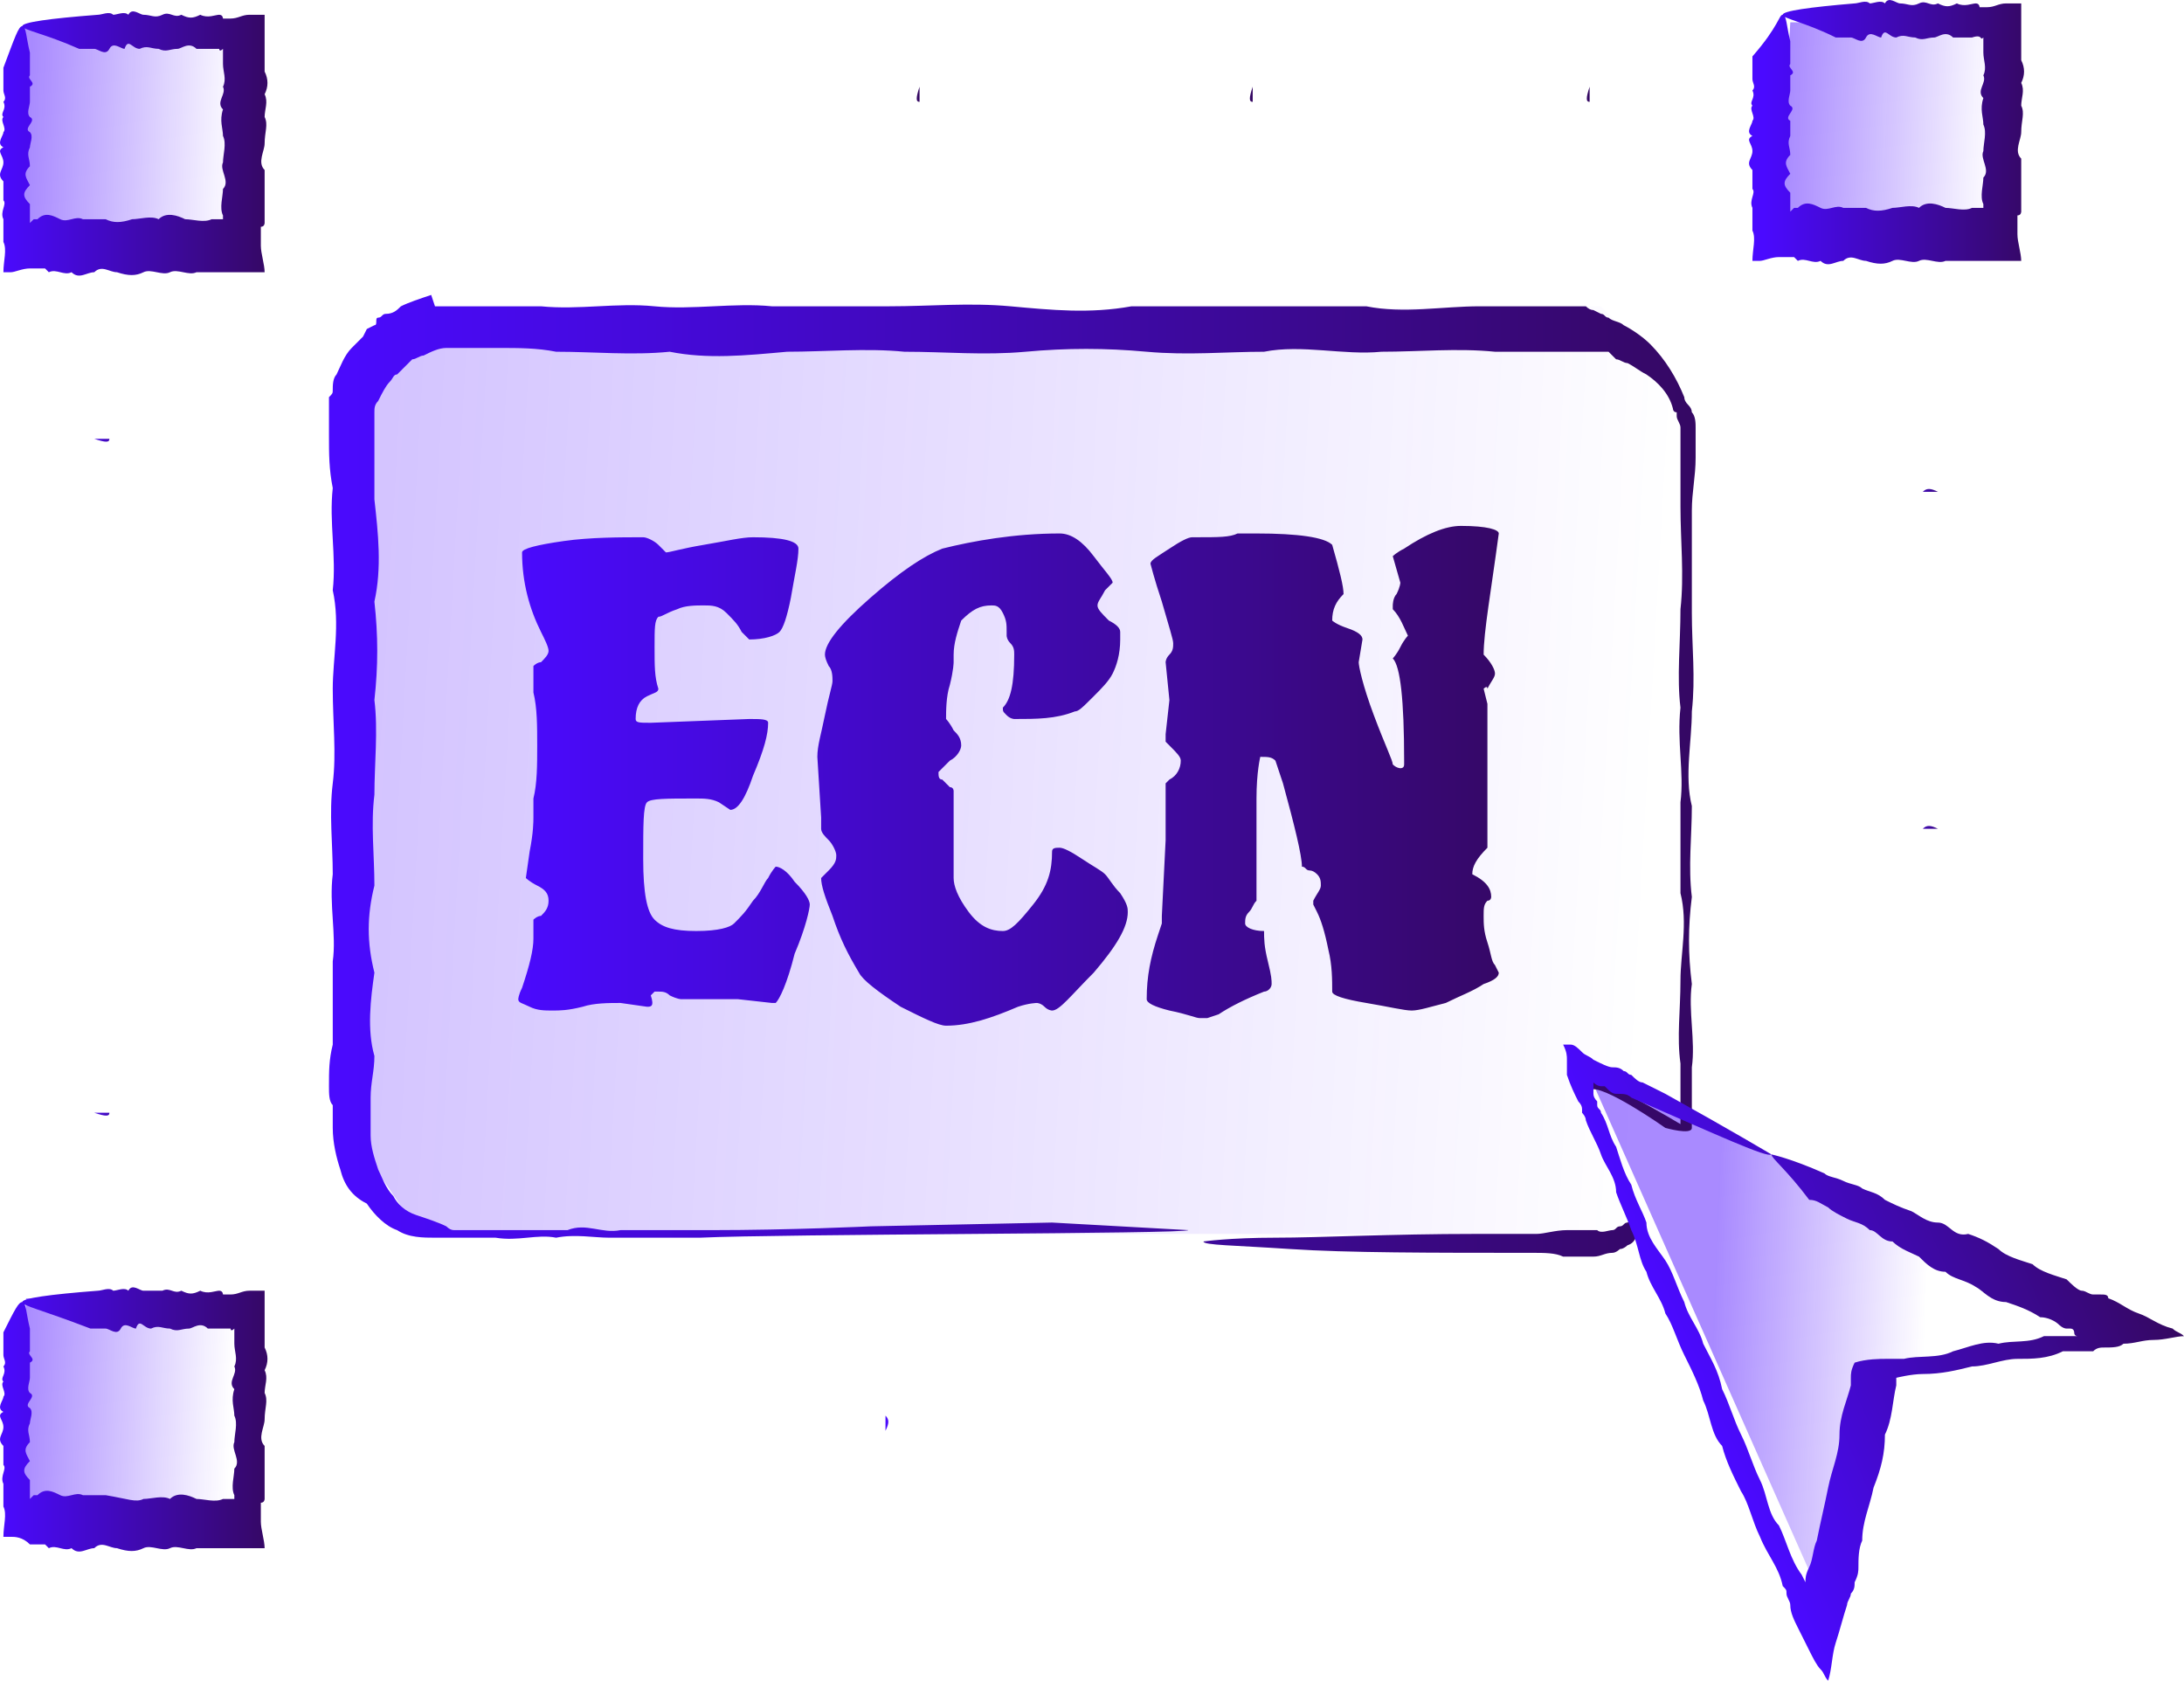
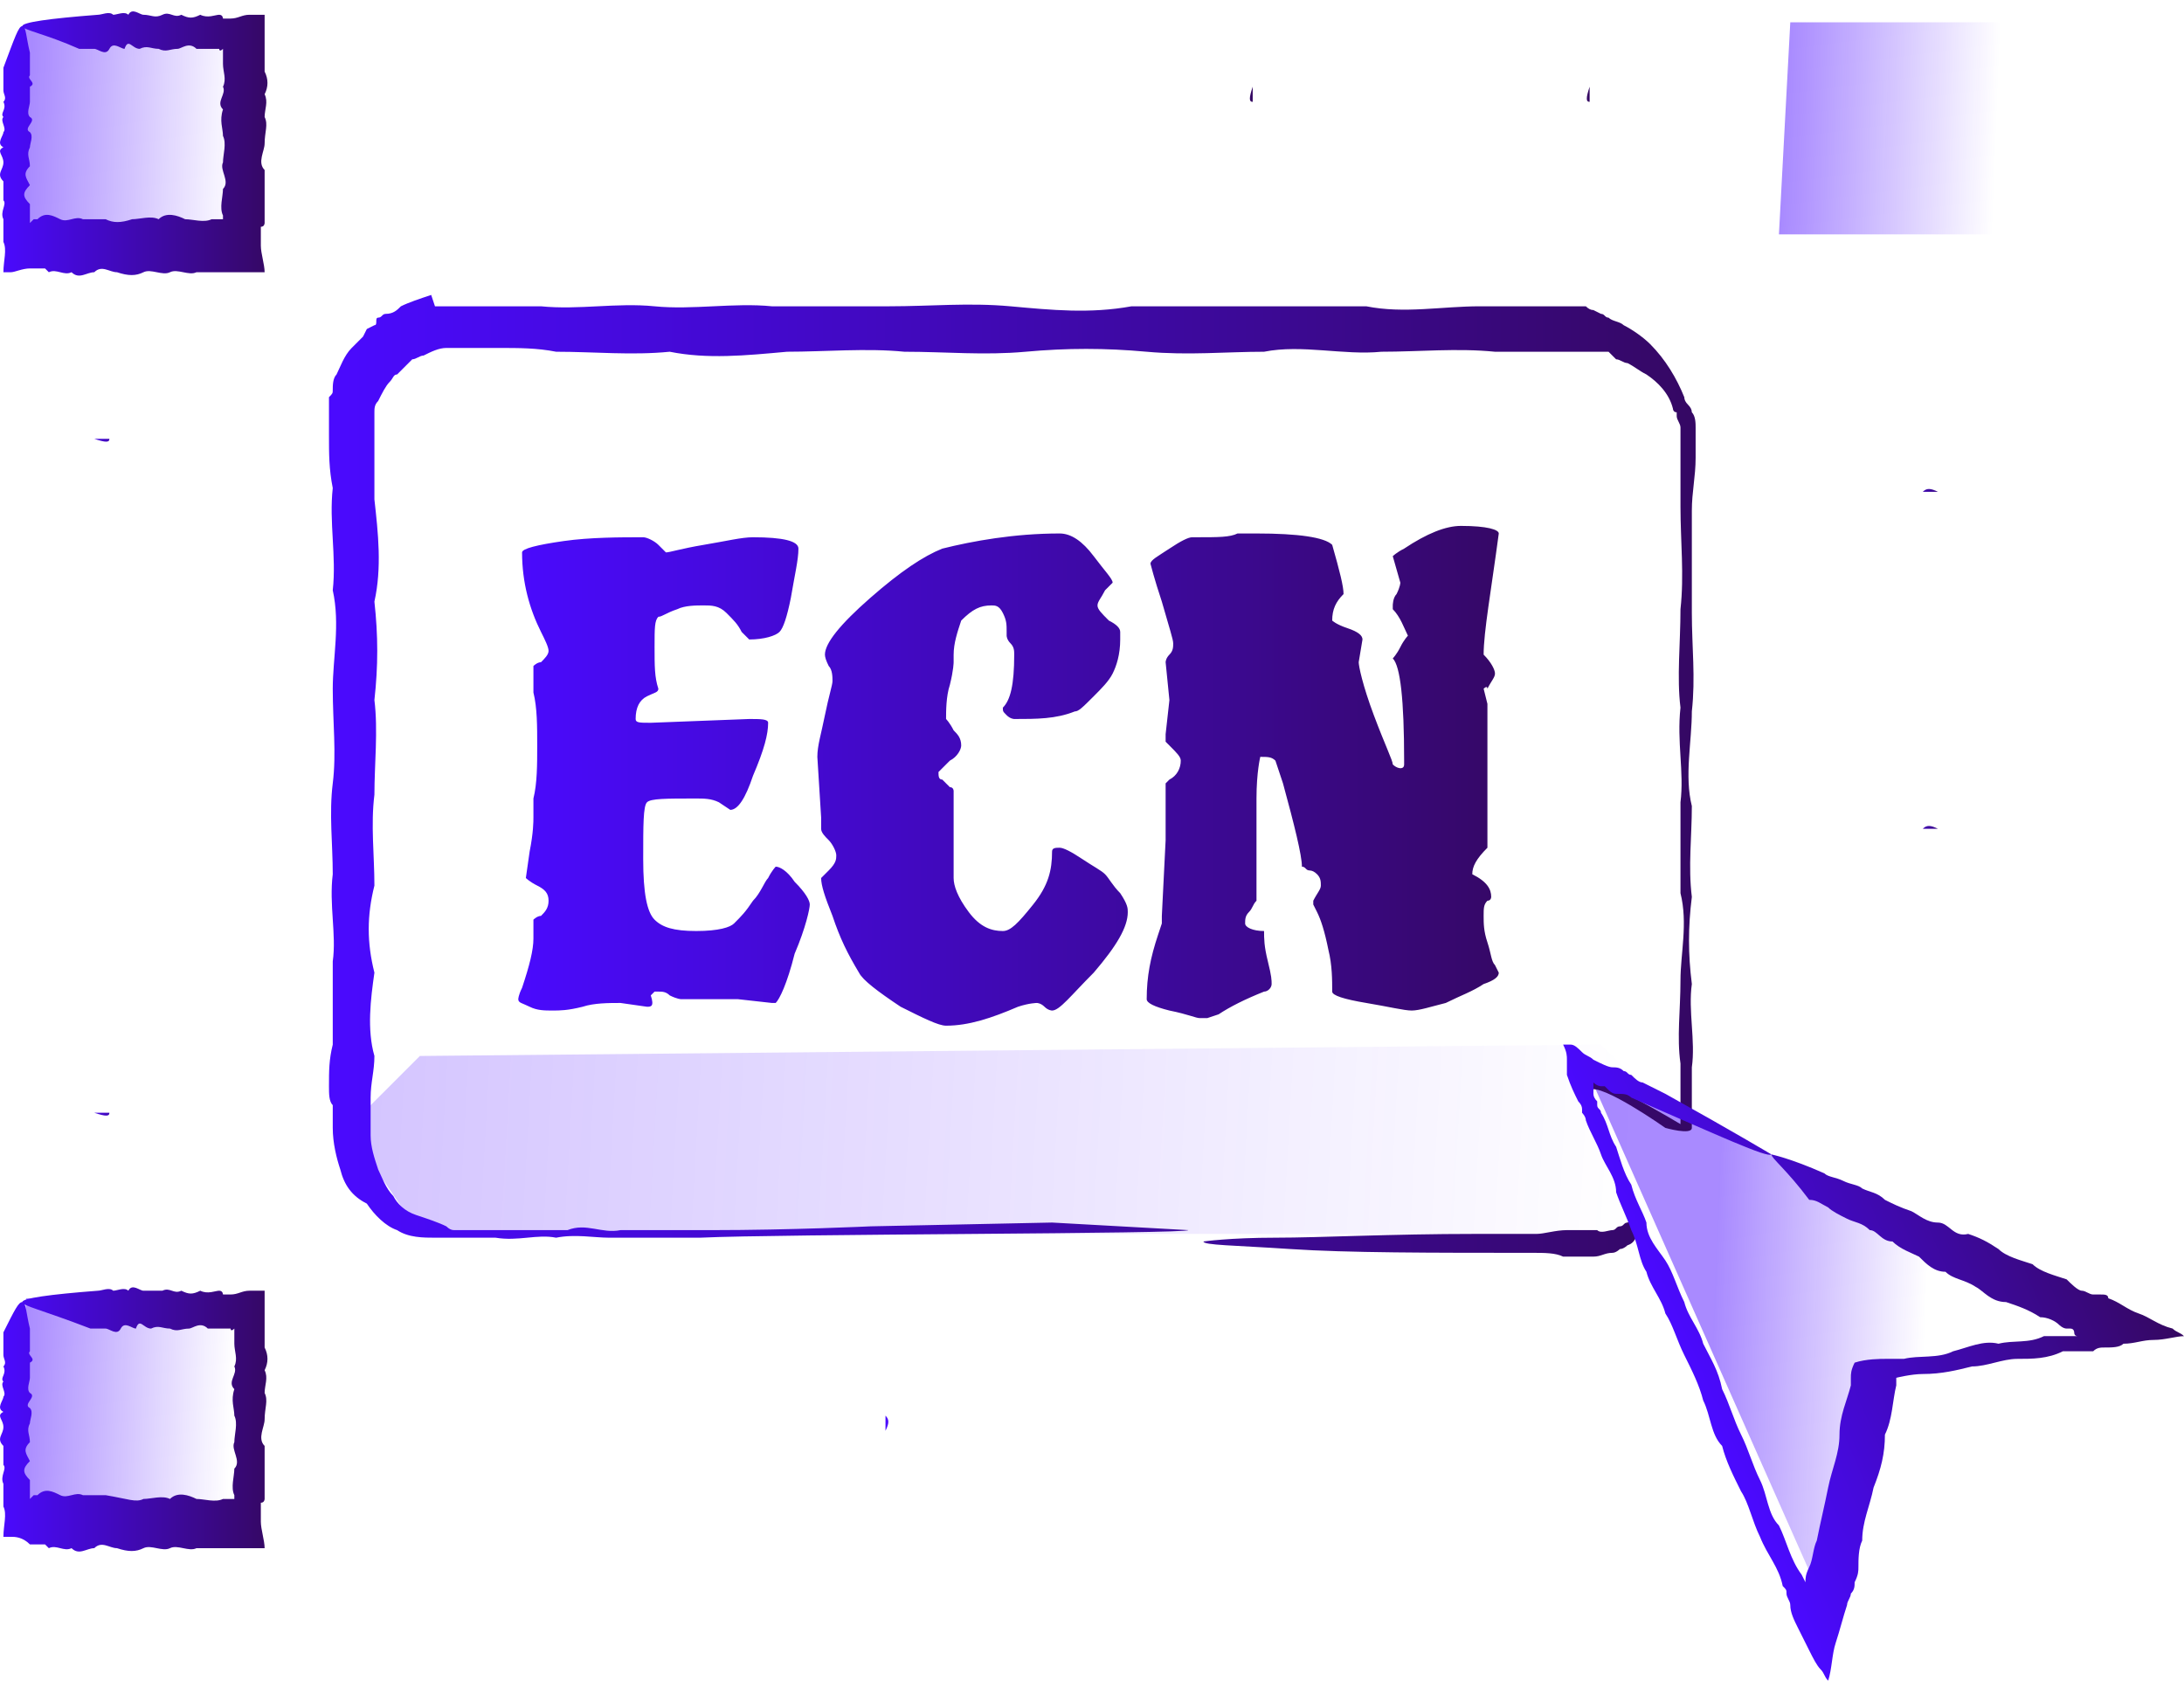
<svg xmlns="http://www.w3.org/2000/svg" id="_Слой_1" data-name="Слой 1" viewBox="0 0 57.69 44.39">
  <defs>
    <style>
      .cls-1 {
        fill: url(#_Безымянный_градиент);
      }

      .cls-2 {
        fill: url(#_Безымянный_градиент_44);
      }

      .cls-3 {
        fill: url(#_Безымянный_градиент_57);
      }

      .cls-4 {
        fill: url(#_Безымянный_градиент_25);
      }

      .cls-5 {
        fill: url(#_Безымянный_градиент_64);
      }

      .cls-6 {
        fill: url(#_Безымянный_градиент_72);
      }

      .cls-7 {
        fill: url(#_Безымянный_градиент_11);
      }

      .cls-8 {
        fill: url(#_Безымянный_градиент_99);
      }

      .cls-9 {
        fill: url(#_Безымянный_градиент_79);
      }

      .cls-10 {
        fill: url(#_Безымянный_градиент_113);
      }

      .cls-11 {
        fill: url(#_Безымянный_градиент_112);
      }

      .cls-12 {
        fill: url(#_Безымянный_градиент_2);
      }

      .cls-13 {
        fill: url(#_Безымянный_градиент_6);
      }

      .cls-14 {
        fill: url(#_Безымянный_градиент_7);
      }

      .cls-15 {
        fill: url(#_Безымянный_градиент_9);
      }

      .cls-16 {
        fill: url(#_Безымянный_градиент_8);
      }

      .cls-17 {
        fill: url(#_Безымянный_градиент_3);
      }

      .cls-18 {
        fill: url(#_Безымянный_градиент_5);
      }

      .cls-19 {
        fill: url(#_Безымянный_градиент_4);
      }
    </style>
    <linearGradient id="_Безымянный_градиент" data-name="Безымянный градиент" x1="8.26" y1="981.3" x2="43.74" y2="983.3" gradientTransform="translate(0 -962)" gradientUnits="userSpaceOnUse">
      <stop offset="0" stop-color="#4a0aff" stop-opacity=".25" />
      <stop offset="1" stop-color="#4a0aff" stop-opacity="0" />
    </linearGradient>
    <linearGradient id="_Безымянный_градиент_2" data-name="Безымянный градиент 2" x1=".74" y1="965.53" x2="6.34" y2="965.75" gradientTransform="translate(0 -962)" gradientUnits="userSpaceOnUse">
      <stop offset="0" stop-color="#4a0aff" stop-opacity=".48" />
      <stop offset="1" stop-color="#4a0aff" stop-opacity="0" />
    </linearGradient>
    <linearGradient id="_Безымянный_градиент_3" data-name="Безымянный градиент 3" x1=".51" y1="999.24" x2="6.11" y2="999.47" gradientTransform="translate(0 -962)" gradientUnits="userSpaceOnUse">
      <stop offset="0" stop-color="#4a0aff" stop-opacity=".48" />
      <stop offset="1" stop-color="#4a0aff" stop-opacity="0" />
    </linearGradient>
    <linearGradient id="_Безымянный_градиент_4" data-name="Безымянный градиент 4" x1="45.24" y1="997.3" x2="50.84" y2="997.52" gradientTransform="translate(0 -962)" gradientUnits="userSpaceOnUse">
      <stop offset="0" stop-color="#4a0aff" stop-opacity=".48" />
      <stop offset="1" stop-color="#4a0aff" stop-opacity="0" />
    </linearGradient>
    <linearGradient id="_Безымянный_градиент_5" data-name="Безымянный градиент 5" x1="47.13" y1="965.27" x2="52.74" y2="965.49" gradientTransform="translate(0 -962)" gradientUnits="userSpaceOnUse">
      <stop offset="0" stop-color="#4a0aff" stop-opacity=".48" />
      <stop offset="1" stop-color="#4a0aff" stop-opacity="0" />
    </linearGradient>
    <linearGradient id="_Безымянный_градиент_6" data-name="Безымянный градиент 6" x1="8.62" y1="982.49" x2="45.09" y2="982.49" gradientTransform="translate(0 -962)" gradientUnits="userSpaceOnUse">
      <stop offset="0" stop-color="#4a0aff" />
      <stop offset="1" stop-color="#350862" />
    </linearGradient>
    <linearGradient id="_Безымянный_градиент_7" data-name="Безымянный градиент 7" x1=".03" y1="965.79" x2="7.18" y2="965.79" gradientTransform="translate(0 -962)" gradientUnits="userSpaceOnUse">
      <stop offset="0" stop-color="#4a0aff" />
      <stop offset="1" stop-color="#350862" />
    </linearGradient>
    <linearGradient id="_Безымянный_градиент_8" data-name="Безымянный градиент 8" x1="46.59" y1="965.49" x2="53.74" y2="965.49" gradientTransform="translate(0 -962)" gradientUnits="userSpaceOnUse">
      <stop offset="0" stop-color="#4a0aff" />
      <stop offset="1" stop-color="#350862" />
    </linearGradient>
    <linearGradient id="_Безымянный_градиент_9" data-name="Безымянный градиент 9" x1=".03" y1="999.49" x2="7.18" y2="999.49" gradientTransform="translate(0 -962)" gradientUnits="userSpaceOnUse">
      <stop offset="0" stop-color="#4a0aff" />
      <stop offset="1" stop-color="#350862" />
    </linearGradient>
    <linearGradient id="_Безымянный_градиент_11" data-name="Безымянный градиент 11" x1="2.3" y1="991.43" x2="3.56" y2="991.43" gradientTransform="translate(0 -962)" gradientUnits="userSpaceOnUse">
      <stop offset="0" stop-color="#4a0aff" />
      <stop offset="1" stop-color="#350862" />
    </linearGradient>
    <linearGradient id="_Безымянный_градиент_25" data-name="Безымянный градиент 25" x1="2.3" y1="973.63" x2="3.56" y2="973.63" gradientTransform="translate(0 -962)" gradientUnits="userSpaceOnUse">
      <stop offset="0" stop-color="#4a0aff" />
      <stop offset="1" stop-color="#350862" />
    </linearGradient>
    <linearGradient id="_Безымянный_градиент_44" data-name="Безымянный градиент 44" x1="23.43" y1="999.48" x2="23.68" y2="999.48" gradientTransform="translate(0 -962)" gradientUnits="userSpaceOnUse">
      <stop offset="0" stop-color="#4a0aff" />
      <stop offset="1" stop-color="#350862" />
    </linearGradient>
    <linearGradient id="_Безымянный_градиент_57" data-name="Безымянный градиент 57" x1="50.2" y1="974.95" x2="51.46" y2="974.95" gradientTransform="translate(0 -962)" gradientUnits="userSpaceOnUse">
      <stop offset="0" stop-color="#4a0aff" />
      <stop offset="1" stop-color="#350862" />
    </linearGradient>
    <linearGradient id="_Безымянный_градиент_64" data-name="Безымянный градиент 64" x1="50.2" y1="983.85" x2="51.46" y2="983.85" gradientTransform="translate(0 -962)" gradientUnits="userSpaceOnUse">
      <stop offset="0" stop-color="#4a0aff" />
      <stop offset="1" stop-color="#350862" />
    </linearGradient>
    <linearGradient id="_Безымянный_градиент_72" data-name="Безымянный градиент 72" x1="32.8" y1="964.6" x2="33.04" y2="964.6" gradientTransform="translate(0 -962)" gradientUnits="userSpaceOnUse">
      <stop offset="0" stop-color="#4a0aff" />
      <stop offset="1" stop-color="#350862" />
    </linearGradient>
    <linearGradient id="_Безымянный_градиент_79" data-name="Безымянный градиент 79" x1="41.72" y1="964.6" x2="41.94" y2="964.6" gradientTransform="translate(0 -962)" gradientUnits="userSpaceOnUse">
      <stop offset="0" stop-color="#4a0aff" />
      <stop offset="1" stop-color="#350862" />
    </linearGradient>
    <linearGradient id="_Безымянный_градиент_99" data-name="Безымянный градиент 99" x1="24.01" y1="964.6" x2="24.24" y2="964.6" gradientTransform="translate(0 -962)" gradientUnits="userSpaceOnUse">
      <stop offset="0" stop-color="#4a0aff" />
      <stop offset="1" stop-color="#350862" />
    </linearGradient>
    <linearGradient id="_Безымянный_градиент_112" data-name="Безымянный градиент 112" x1="44.59" y1="998.08" x2="55.82" y2="993.22" gradientTransform="translate(0 -962)" gradientUnits="userSpaceOnUse">
      <stop offset="0" stop-color="#4a0aff" />
      <stop offset="1" stop-color="#350862" />
    </linearGradient>
    <linearGradient id="_Безымянный_градиент_113" data-name="Безымянный градиент 113" x1="13.39" y1="982.49" x2="40.39" y2="982.49" gradientTransform="translate(0 -962)" gradientUnits="userSpaceOnUse">
      <stop offset="0" stop-color="#4a0aff" />
      <stop offset="1" stop-color="#350862" />
    </linearGradient>
  </defs>
-   <path class="cls-1" d="M9.19,29.79V10.29l1.9-1.9,31.2-.3,2.2,2.2V31.69l-2.2,.9H11.09l-1.9-2.8Z" />
+   <path class="cls-1" d="M9.19,29.79l1.9-1.9,31.2-.3,2.2,2.2V31.69l-2.2,.9H11.09l-1.9-2.8Z" />
  <path class="cls-12" d="M.59,6.39V.69l5.8,.2V6.39H.59Z" />
  <path class="cls-17" d="M.39,40.19l.3-5.9,6,.3-.6,5.6s-5.7,0-5.7,0Z" />
  <path class="cls-19" d="M48.19,42.39l-6.3-14.2,4.7,2.2,4.7,2.5,4.4,2.2-6,.9-1.5,6.4Z" />
  <path class="cls-18" d="M46.99,6.19l.3-5.6h6l-.6,5.6h-5.7Z" />
  <path class="cls-13" d="M22.99,32.39s-2.1,.1-4.2,.1h-2.4c-.5,.1-.9-.2-1.4,0h-3q-.1,0-.2-.1c-.2-.1-.5-.2-.8-.3s-.5-.3-.6-.5c-.2-.2-.3-.5-.4-.7-.1-.3-.2-.6-.2-.9v-1c0-.4,.1-.7,.1-1.1-.2-.7-.1-1.5,0-2.2-.2-.8-.2-1.5,0-2.3,0-.8-.1-1.6,0-2.4,0-.8,.1-1.7,0-2.5,.1-.9,.1-1.7,0-2.6,.2-.9,.1-1.8,0-2.7v-2.3c0-.1,0-.2,.1-.3,.1-.2,.2-.4,.3-.5s.1-.2,.2-.2l.1-.1,.1-.1,.1-.1,.1-.1c.1,0,.2-.1,.3-.1,.2-.1,.4-.2,.6-.2h1.4c.5,0,1,0,1.5,.1,1,0,2,.1,3,0,1,.2,2,.1,3.1,0,1,0,2.1-.1,3.1,0,1.1,0,2.1,.1,3.2,0s2.1-.1,3.2,0c1.1,.1,2.1,0,3.1,0,1-.2,2.1,.1,3.1,0,1,0,2-.1,3,0h3l.1,.1,.1,.1c.1,0,.2,.1,.3,.1,.2,.1,.3,.2,.5,.3,.3,.2,.6,.5,.7,.9,0,0,0,.1,.1,.1v.1c0,.1,.1,.2,.1,.3v2.1c0,.9,.1,1.8,0,2.7,0,.9-.1,1.8,0,2.6-.1,.9,.1,1.7,0,2.5v2.4c.2,.8,0,1.6,0,2.3,0,.8-.1,1.5,0,2.2v1.6s-2.5-1.5-2.6-1.2c.3-.1-.1,.3,0,0-.2,.2,1.5,3.7,1.2,3.8-.1,0-.1,.1-.2,.1s-.1,.1-.2,.1-.3,.1-.4,0h-.8c-.3,0-.6,.1-.8,.1h-1.6c-2.3,0-4.1,.1-5.3,.1s-1.9,.1-1.9,.1c0,.1,.8,.1,2.3,.2,1.5,.1,3.7,.1,6.4,.1,.3,0,.6,0,.8,.1h.8c.2,0,.3-.1,.5-.1,.1,0,.2-.1,.2-.1,.1,0,.2-.1,.2-.1,1-.3-1.2-3.8-1-4.1,.3-.2,2,1,2,1,0,0,.7,.2,.7,0v-1.6c.1-.7-.1-1.5,0-2.2-.1-.8-.1-1.5,0-2.3-.1-.8,0-1.6,0-2.4-.2-.8,0-1.7,0-2.5,.1-.9,0-1.7,0-2.6v-2.7c0-.5,.1-.9,.1-1.4v-.8c0-.1,0-.3-.1-.4q0-.1-.1-.2t-.1-.2c-.2-.5-.5-1-.9-1.4-.2-.2-.5-.4-.7-.5-.1-.1-.3-.1-.4-.2-.1,0-.1-.1-.2-.1l-.2-.1q-.1,0-.2-.1h-2.8c-1,0-2,.2-3,0h-6.2c-1.1,.2-2.1,.1-3.2,0s-2.1,0-3.2,0h-3.1c-1-.1-2.1,.1-3.1,0s-2,.1-3,0h-2.8l-.1-.3c-.3,.1-.6,.2-.8,.3-.1,.1-.2,.2-.4,.2-.1,0-.1,.1-.2,.1s0,.2-.1,.2l-.2,.1-.1,.2c-.1,.1-.2,.2-.3,.3-.2,.2-.3,.5-.4,.7-.1,.1-.1,.3-.1,.4s0,.1-.1,.2v1c0,.5,0,.9,.1,1.4-.1,.9,.1,1.8,0,2.7,.2,.9,0,1.8,0,2.6,0,.9,.1,1.7,0,2.5s0,1.6,0,2.4c-.1,.8,.1,1.6,0,2.3v2.2c-.1,.4-.1,.7-.1,1.1,0,.2,0,.4,.1,.5v.6c0,.4,.1,.8,.2,1.1,.1,.4,.3,.7,.7,.9,.2,.3,.5,.6,.8,.7,.3,.2,.7,.2,1,.2h1.6c.6,.1,1.1-.1,1.6,0,.5-.1,1,0,1.4,0h2.4c2.1-.1,12.9-.1,12.9-.2l-3.6-.2-4.8,.1Z" />
  <path class="cls-14" d="M.59,.69c.1,0,.1,.3,.2,.7v.6c-.1,.1,.2,.2,0,.3v.4c0,.1-.1,.3,0,.4,.2,.1-.2,.3,0,.4,.1,.1,0,.3,0,.4-.1,.2,0,.3,0,.5-.2,.2-.1,.3,0,.5-.2,.2-.2,.3,0,.5v.4H.79v.1H.79l.1-.1h.1c.2-.2,.4-.1,.6,0,.2,.1,.4-.1,.6,0h.6c.2,.1,.4,.1,.7,0,.2,0,.5-.1,.7,0,.2-.2,.5-.1,.7,0,.2,0,.5,.1,.7,0h.3v-.1c-.1-.2,0-.5,0-.7,.2-.2-.1-.5,0-.7,0-.2,.1-.5,0-.7,0-.2-.1-.4,0-.7-.2-.2,.1-.4,0-.6,.1-.2,0-.4,0-.6v-.3h0v-.1h0c-.1,.1-.1,0-.1,0h-.6c-.2-.2-.4,0-.5,0-.2,0-.3,.1-.5,0-.2,0-.3-.1-.5,0-.2,0-.3-.3-.4,0-.1,0-.3-.2-.4,0s-.3,0-.4,0h-.4c-.9-.4-1.5-.5-1.5-.6s.7-.2,2-.3c.1,0,.3-.1,.4,0,.1,0,.3-.1,.4,0,.1-.2,.3,0,.4,0,.2,0,.3,.1,.5,0s.3,.1,.5,0c.2,.1,.3,.1,.5,0,.2,.1,.4,0,.5,0s.1,.1,.1,.1h.2c.2,0,.3-.1,.5-.1h.4V1.59h0v.3c.1,.2,.1,.4,0,.6,.1,.2,0,.4,0,.6,.1,.2,0,.4,0,.7,0,.2-.2,.5,0,.7v1.4s0,.1-.1,.1v.5c0,.2,.1,.5,.1,.7h-1.8c-.2,.1-.5-.1-.7,0s-.5-.1-.7,0-.4,.1-.7,0c-.2,0-.4-.2-.6,0-.2,0-.4,.2-.6,0-.2,.1-.4-.1-.6,0l-.1-.1h-.4c-.2,0-.4,.1-.5,.1H.09c0-.3,.1-.6,0-.8v-.2H.09v-.4c-.1-.2,.1-.4,0-.5v-.5c-.2-.2,0-.3,0-.5s-.2-.3,0-.4c-.2-.1,0-.3,0-.4,.1-.1-.1-.3,0-.4-.1-.1,.1-.2,0-.4,.1-.1,0-.2,0-.3v-.6C.39,.99,.49,.69,.59,.69H.59Z" />
-   <path class="cls-16" d="M47.09,.39c.1,0,.1,.3,.2,.7v.6c-.1,.1,.2,.2,0,.3v.4c0,.1-.1,.3,0,.4,.2,.1-.2,.3,0,.4v.4c-.1,.2,0,.3,0,.5-.2,.2-.1,.3,0,.5-.2,.2-.2,.3,0,.5v.4h0v.1h0l.1-.1h.1c.2-.2,.4-.1,.6,0,.2,.1,.4-.1,.6,0h.6c.2,.1,.4,.1,.7,0,.2,0,.5-.1,.7,0,.2-.2,.5-.1,.7,0,.2,0,.5,.1,.7,0h.3v-.1c-.1-.2,0-.5,0-.7,.2-.2-.1-.5,0-.7,0-.2,.1-.5,0-.7,0-.2-.1-.4,0-.7-.2-.2,.1-.4,0-.6,.1-.2,0-.4,0-.6v-.3h0v-.1h0c-.1,.1,0-.1-.3,0h-.5c-.2-.2-.4,0-.5,0-.2,0-.3,.1-.5,0-.2,0-.3-.1-.5,0-.2,0-.3-.3-.4,0-.1,0-.3-.2-.4,0-.1,.2-.3,0-.4,0h-.4c-.8-.4-1.4-.5-1.4-.6s.7-.2,1.9-.3c.1,0,.3-.1,.4,0,.1,0,.3-.1,.4,0,.1-.2,.3,0,.4,0,.2,0,.3,.1,.5,0s.3,.1,.5,0c.2,.1,.3,.1,.5,0,.2,.1,.4,0,.5,0s.1,.1,.1,.1h.2c.2,0,.3-.1,.5-.1h.4V1.29h0v.3c.1,.2,.1,.4,0,.6,.1,.2,0,.4,0,.6,.1,.2,0,.4,0,.7,0,.2-.2,.5,0,.7v1.4s0,.1-.1,.1v.5c0,.2,.1,.5,.1,.7h-2c-.2,.1-.5-.1-.7,0s-.5-.1-.7,0-.4,.1-.7,0c-.2,0-.4-.2-.6,0-.2,0-.4,.2-.6,0-.2,.1-.4-.1-.6,0l-.1-.1h-.4c-.2,0-.4,.1-.5,.1h-.2c0-.3,.1-.6,0-.8v-.2h0v-.4c-.1-.2,.1-.4,0-.5v-.5c-.2-.2,0-.3,0-.5s-.2-.3,0-.4c-.2-.1,0-.3,0-.4,.1-.1-.1-.3,0-.4-.1-.1,.1-.2,0-.4,.1-.1,0-.2,0-.3v-.6c.7-.8,.7-1.1,.8-1.1h0Z" />
  <path class="cls-15" d="M.59,34.39c.1,0,.1,.3,.2,.7v.6c-.1,.1,.2,.2,0,.3v.4c0,.1-.1,.3,0,.4,.2,.1-.2,.3,0,.4,.1,.1,0,.3,0,.4-.1,.2,0,.3,0,.5-.2,.2-.1,.3,0,.5-.2,.2-.2,.3,0,.5v.4H.79v.1H.79l.1-.1h.1c.2-.2,.4-.1,.6,0,.2,.1,.4-.1,.6,0h.6c.6,.1,.8,.2,1,.1,.2,0,.5-.1,.7,0,.2-.2,.5-.1,.7,0,.2,0,.5,.1,.7,0h.3v-.1c-.1-.2,0-.5,0-.7,.2-.2-.1-.5,0-.7,0-.2,.1-.5,0-.7,0-.2-.1-.4,0-.7-.2-.2,.1-.4,0-.6,.1-.2,0-.4,0-.6v-.3h0v-.1h0c-.1,.1-.1,0-.1,0h-.6c-.2-.2-.4,0-.5,0-.2,0-.3,.1-.5,0-.2,0-.3-.1-.5,0-.2,0-.3-.3-.4,0-.1,0-.3-.2-.4,0s-.3,0-.4,0h-.4c-1.3-.5-1.8-.6-1.8-.7s.7-.2,2-.3c.1,0,.3-.1,.4,0,.1,0,.3-.1,.4,0,.1-.2,.3,0,.4,0h.5c.2-.1,.3,.1,.5,0,.2,.1,.3,.1,.5,0,.2,.1,.4,0,.5,0s.1,.1,.1,.1h.2c.2,0,.3-.1,.5-.1h.4v1.2h0v.3c.1,.2,.1,.4,0,.6,.1,.2,0,.4,0,.6,.1,.2,0,.4,0,.7,0,.2-.2,.5,0,.7v1.4s0,.1-.1,.1v.5c0,.2,.1,.5,.1,.7h-1.8c-.2,.1-.5-.1-.7,0s-.5-.1-.7,0-.4,.1-.7,0c-.2,0-.4-.2-.6,0-.2,0-.4,.2-.6,0-.2,.1-.4-.1-.6,0l-.1-.1h-.4c-.2-.2-.4-.2-.5-.2H.09c0-.3,.1-.6,0-.8v-.2H.09v-.4c-.1-.2,.1-.4,0-.5v-.5c-.2-.2,0-.3,0-.5s-.2-.3,0-.4c-.2-.1,0-.3,0-.4,.1-.1-.1-.3,0-.4-.1-.1,.1-.2,0-.4,.1-.1,0-.2,0-.3v-.6c.3-.6,.4-.8,.5-.8H.59Z" />
  <path class="cls-7" d="M2.89,29.39h.2c-.1,0,.2,0,0,0h0s-.1,0,0,0c.2,0-.2,0,0,0,.1,0,0,0,0,0-.1,0,0,0,0,0-.2,0-.1,0,0,0q-.2,0,0,0s-.1,0,0,0c0,0,.1,0,0,0q.1,0,0,0c.2,0,.1,0,0,0s.1,0,0,0h0q-.1,0,0,0s.1,0,0,0c.2,0,.1,0,0,0,0,0-.1,0,0,0,0,0,.1,0,0,0s-.1,0,0,0,0,0,0,0c-.2,0,.1,0,0,0,0,0-.1,0,0,0,0,0,.1,0,0,0,.2,0-.1,0,0,0-.1,0,0,0,0,0,0,0-.1,0,0,0,0,0,.1,0,0,0,.1,0-.1,0,0,0h0c-.2,0,0,0,0,0,0,0,.1,0,0,0,0,0-.1,0,0,0,0,0-.3,0,0,0,0,0-.2,0,0,0s0,0,0,0h-.6s-.1,0,0,0c0,0-.1,0,0,0-.2,0,0,0,0,0,0,0,.1,0,0,0s.1,0,0,0q.1,0,0,0c.1,0,0,0,0,0,.2,0,0,0,0,0-.1,0,0,0,0,0h0q-.1,0,0,0c-.1,0,0,0,0,0-.1,0,0,0,0,0,0,0,.2,0,0,0h0c.2,0,.1,0,0,0s0,0,0,0h0c-.1,0,.1,0,0,0s.1,0,0,0-.1,0,0,0c0,0,.2,0,0,0,0,0-.2,0,0,0-.1,0,.1,0,0,0,.2,0,0,0,0,0,0,0,.1,0,0,0s0,0,0,0c-.1,0,.1,0,0,0h0c-.2,0,0,0,0,0,0,0-.2,0,0,0-.2,0,0,0,0,0,.1,0-.1,0,0,0-.1,0,.1,0,0,0,.1,0,0,0,0,0h0c.3,.1,.4,.1,.4,0h0Z" />
  <path class="cls-4" d="M2.89,11.59h.2c-.1,0,.2,0,0,0h0s-.1,0,0,0c.2,0-.2,0,0,0,.1,0,0,0,0,0-.1,0,0,0,0,0-.2,0-.1,0,0,0q-.2,0,0,0s-.1,0,0,0c0,0,.1,0,0,0q.1,0,0,0c.2,0,.1,0,0,0s.1,0,0,0h0q-.1,0,0,0s.1,0,0,0c.2,0,.1,0,0,0,0,0-.1,0,0,0,0,0,.1,0,0,0s-.1,0,0,0,0,0,0,0c-.2,0,.1,0,0,0,0,0-.1,0,0,0,0,0,.1,0,0,0,.2,0-.1,0,0,0-.1,0,0,0,0,0,0,0-.1,0,0,0,0,0,.1,0,0,0,.1,0-.1,0,0,0h0c-.2,0,0,0,0,0,0,0,.1,0,0,0,0,0-.1,0,0,0,0,0-.3,0,0,0,0,0-.2,0,0,0s0,0,0,0h-.6s-.1,0,0,0c0,0-.1,0,0,0-.2,0,0,0,0,0,0,0,.1,0,0,0s.1,0,0,0q.1,0,0,0c.1,0,0,0,0,0,.2,0,0,0,0,0-.1,0,0,0,0,0h0q-.1,0,0,0c-.1,0,0,0,0,0-.1,0,0,0,0,0,0,0,.2,0,0,0h0c.2,0,.1,0,0,0s0,0,0,0h0c-.1,0,.1,0,0,0s.1,0,0,0-.1,0,0,0c0,0,.2,0,0,0,0,0-.2,0,0,0-.1,0,.1,0,0,0,.2,0,0,0,0,0,0,0,.1,0,0,0s0,0,0,0c-.1,0,.1,0,0,0h0c-.2,0,0,0,0,0,0,0-.2,0,0,0-.2,0,0,0,0,0,.1,0-.1,0,0,0-.1,0,.1,0,0,0,.1,0,0,0,0,0h0c.3,.1,.4,.1,.4,0h0Z" />
  <path class="cls-2" d="M23.39,37.39v-.2h0c0,.1,0-.2,0,0h0s0,.1,0,0c0-.2,0,.2,0,0h0c0,.1,0,0,0,0,0,.2,0,.1,0,0q0,.2,0,0s0,.1,0,0c0,0,0-.1,0,0q0-.1,0,0c0-.2,0-.1,0,0s0-.1,0,0h0q0,.1,0,0s0-.1,0,0c0-.2,0-.1,0,0,0,0,0,.1,0,0,0,0,0-.1,0,0s0,.1,0,0,0,0,0,0c0,.2,0-.1,0,0,0,0,0,.1,0,0,0,0,0-.1,0,0,0-.2,0,.1,0,0,0,.1,0,0,0,0,0,0,0,.1,0,0,0,0,0-.1,0,0,0-.1,0,.1,0,0h0c0,.2,0,0,0,0,0,0,0-.1,0,0,0,0,0,.1,0,0,0,0,0,.3,0,0,0,0,0,.2,0,0s0,0,0,0h0v.6s0,.1,0,0c0,0,0,.1,0,0,0,.2,0,0,0,0h0c0,.1,0-.1,0,0q0-.1,0,0c0-.1,0,0,0,0,0-.2,0-.1,0,0s0,0,0,0h0q0,.1,0,0c0,.1,0,0,0,0,0,.1,0,0,0,0,0,0,0-.2,0,0h0c0-.2,0-.1,0,0s0,0,0,0h0c0,.1,0-.1,0,0s0-.1,0,0,0,.1,0,0c0,0,0-.2,0,0,0,0,0,.2,0,0,0,.1,0-.1,0,0,0-.2,0,0,0,0,0,0,0-.1,0,0s0,0,0,0c0,.1,0-.1,0,0h0c0,.2,0,0,0,0,0,0,0,.2,0,0,0,.2,0,0,0,0,0,0,0,.1,0,0,0,.1,0-.1,0,0,0-.1,0,0,0,0h0c.1-.2,.1-.3,0-.4h0Z" />
  <path class="cls-3" d="M50.79,12.99h-.2c.1,0-.2,0,0,0h0s.1,0,0,0c-.2,0,.2,0,0,0h0c.1,0,0,0,0,0,.2,0,.1,0,0,0q.2,0,0,0s.1,0,0,0c0,0-.1,0,0,0q-.1,0,0,0c-.2,0-.1,0,0,0s-.1,0,0,0h0q.1,0,0,0s-.1,0,0,0c-.2,0-.1,0,0,0,0,0,.1,0,0,0,0,0-.1,0,0,0s.1,0,0,0,0,0,0,0c.2,0-.1,0,0,0,0,0,.1,0,0,0,0,0-.1,0,0,0-.2,0,.1,0,0,0,.1,0,0,0,0,0,0,0,.1,0,0,0,0,0-.1,0,0,0-.1,0,.1,0,0,0h0c.2,0,0,0,0,0,0,0-.1,0,0,0,0,0,.1,0,0,0,0,0,.3,0,0,0,0,0,.2,0,0,0s0,0,0,0h.6s.1,0,0,0c0,0,.1,0,0,0,.2,0,0,0,0,0h0c.1,0-.1,0,0,0q-.1,0,0,0c-.1,0,0,0,0,0-.2,0-.1,0,0,0s0,0,0,0h0q.1,0,0,0c.1,0,0,0,0,0,.1,0,0,0,0,0,0,0-.2,0,0,0h0c-.2,0-.1,0,0,0s0,0,0,0h0c.1,0-.1,0,0,0s-.1,0,0,0,.1,0,0,0c0,0-.2,0,0,0,0,0,.2,0,0,0,.1,0-.1,0,0,0-.2,0,0,0,0,0,0,0-.1,0,0,0s0,0,0,0c.1,0-.1,0,0,0h0c.2,0,0,0,0,0,0,0,.2,0,0,0,.2,0,0,0,0,0-.1,0,.1,0,0,0,.1,0-.1,0,0,0-.1,0,0,0,0,0h0c-.2-.1-.3-.1-.4,0h0Z" />
  <path class="cls-5" d="M50.79,21.89h-.2c.1,0-.2,0,0,0h0s.1,0,0,0c-.2,0,.2,0,0,0h0c.1,0,0,0,0,0,.2,0,.1,0,0,0q.2,0,0,0s.1,0,0,0c0,0-.1,0,0,0q-.1,0,0,0c-.2,0-.1,0,0,0s-.1,0,0,0h0q.1,0,0,0s-.1,0,0,0c-.2,0-.1,0,0,0,0,0,.1,0,0,0,0,0-.1,0,0,0s.1,0,0,0,0,0,0,0c.2,0-.1,0,0,0,0,0,.1,0,0,0,0,0-.1,0,0,0-.2,0,.1,0,0,0,.1,0,0,0,0,0,0,0,.1,0,0,0,0,0-.1,0,0,0-.1,0,.1,0,0,0h0c.2,0,0,0,0,0,0,0-.1,0,0,0,0,0,.1,0,0,0,0,0,.3,0,0,0,0,0,.2,0,0,0s0,0,0,0h.6s.1,0,0,0c0,0,.1,0,0,0,.2,0,0,0,0,0h0c.1,0-.1,0,0,0q-.1,0,0,0c-.1,0,0,0,0,0-.2,0-.1,0,0,0s0,0,0,0h0q.1,0,0,0c.1,0,0,0,0,0,.1,0,0,0,0,0,0,0-.2,0,0,0h0c-.2,0-.1,0,0,0s0,0,0,0h0c.1,0-.1,0,0,0s-.1,0,0,0,.1,0,0,0c0,0-.2,0,0,0,0,0,.2,0,0,0,.1,0-.1,0,0,0-.2,0,0,0,0,0,0,0-.1,0,0,0s0,0,0,0c.1,0-.1,0,0,0h0c.2,0,0,0,0,0,0,0,.2,0,0,0,.2,0,0,0,0,0-.1,0,.1,0,0,0,.1,0-.1,0,0,0-.1,0,0,0,0,0h0c-.2-.1-.3-.1-.4,0h0Z" />
  <path class="cls-6" d="M33.09,2.69v.2h0c0-.1,0,.2,0,0h0s0-.1,0,0c0,.2,0-.2,0,0,0,.1,0,0,0,0,0-.1,0,0,0,0,0-.2,0-.1,0,0q0-.2,0,0s0-.1,0,0c0,0,0,.1,0,0q0,.1,0,0c0,.2,0,.1,0,0s0,.1,0,0h0q0-.1,0,0s0,.1,0,0c0,.2,0,.1,0,0,0,0,0-.1,0,0,0,0,0,.1,0,0s0-.1,0,0,0,0,0,0c0-.2,0,.1,0,0,0,0,0-.1,0,0,0,0,0,.1,0,0,0,.2,0-.1,0,0,0-.1,0,0,0,0,0,0,0-.1,0,0,0,0,0,.1,0,0,0,.1,0-.1,0,0h0c0-.2,0,0,0,0,0,0,0,.1,0,0,0,0,0-.1,0,0,0,0,0-.3,0,0,0,0,0-.2,0,0s0,0,0,0h0v-.6s0-.1,0,0c0,0,0-.1,0,0,0-.2,0,0,0,0,0,0,0,.1,0,0s0,.1,0,0q0,.1,0,0c0,.1,0,0,0,0,0,.2,0,.1,0,0s0,0,0,0h0q0-.1,0,0c0-.1,0,0,0,0,0-.1,0,0,0,0,0,0,0,.2,0,0h0c0,.2,0,.1,0,0s0,0,0,0h0c0-.1,0,.1,0,0s0,.1,0,0,0-.1,0,0c0,0,0,.2,0,0,0,0,0-.2,0,0,0-.1,0,.1,0,0,0,.2,0,0,0,0,0,0,0,.1,0,0s0,0,0,0c0-.1,0,.1,0,0h0c0-.2,0,0,0,0,0,0,0-.2,0,0,0-.2,0,0,0,0,0,.1,0-.1,0,0,0-.1,0,.1,0,0,0,.1,0,0,0,0h0c-.1,.3-.1,.4,0,.4h0Z" />
  <path class="cls-9" d="M41.99,2.69v.2h0c0-.1,0,.2,0,0h0s0-.1,0,0c0,.2,0-.2,0,0,0,.1,0,0,0,0,0-.1,0,0,0,0,0-.2,0-.1,0,0q0-.2,0,0s0-.1,0,0c0,0,0,.1,0,0q0,.1,0,0c0,.2,0,.1,0,0s0,.1,0,0h0q0-.1,0,0s0,.1,0,0c0,.2,0,.1,0,0,0,0,0-.1,0,0,0,0,0,.1,0,0s0-.1,0,0,0,0,0,0c0-.2,0,.1,0,0,0,0,0-.1,0,0,0,0,0,.1,0,0,0,.2,0-.1,0,0,0-.1,0,0,0,0,0,0,0-.1,0,0,0,0,0,.1,0,0,0,.1,0-.1,0,0h0c0-.2,0,0,0,0,0,0,0,.1,0,0,0,0,0-.1,0,0,0,0,0-.3,0,0,0,0,0-.2,0,0s0,0,0,0h0v-.6s0-.1,0,0c0,0,0-.1,0,0,0-.2,0,0,0,0,0,0,0,.1,0,0s0,.1,0,0q0,.1,0,0c0,.1,0,0,0,0,0,.2,0,.1,0,0s0,0,0,0h0q0-.1,0,0c0-.1,0,0,0,0,0-.1,0,0,0,0,0,0,0,.2,0,0h0c0,.2,0,.1,0,0s0,0,0,0h0c0-.1,0,.1,0,0s0,.1,0,0,0-.1,0,0c0,0,0,.2,0,0,0,0,0-.2,0,0,0-.1,0,.1,0,0,0,.2,0,0,0,0,0,0,0,.1,0,0s0,0,0,0c0-.1,0,.1,0,0h0c0-.2,0,0,0,0,0,0,0-.2,0,0,0-.2,0,0,0,0,0,.1,0-.1,0,0,0-.1,0,.1,0,0,0,.1,0,0,0,0h0c-.1,.3-.1,.4,0,.4h0Z" />
-   <path class="cls-8" d="M24.29,2.69v.2h0c0-.1,0,.2,0,0h0s0-.1,0,0c0,.2,0-.2,0,0,0,.1,0,0,0,0,0-.1,0,0,0,0,0-.2,0-.1,0,0q0-.2,0,0s0-.1,0,0c0,0,0,.1,0,0q0,.1,0,0c0,.2,0,.1,0,0s0,.1,0,0h0q0-.1,0,0s0,.1,0,0c0,.2,0,.1,0,0,0,0,0-.1,0,0,0,0,0,.1,0,0s0-.1,0,0,0,0,0,0c0-.2,0,.1,0,0,0,0,0-.1,0,0,0,0,0,.1,0,0,0,.2,0-.1,0,0,0-.1,0,0,0,0,0,0,0-.1,0,0,0,0,0,.1,0,0,0,.1,0-.1,0,0h0c0-.2,0,0,0,0,0,0,0,.1,0,0,0,0,0-.1,0,0,0,0,0-.3,0,0,0,0,0-.2,0,0s0,0,0,0h0v-.6s0-.1,0,0c0,0,0-.1,0,0,0-.2,0,0,0,0,0,0,0,.1,0,0s0,.1,0,0q0,.1,0,0c0,.1,0,0,0,0,0,.2,0,.1,0,0s0,0,0,0h0q0-.1,0,0c0-.1,0,0,0,0,0-.1,0,0,0,0,0,0,0,.2,0,0h0c0,.2,0,.1,0,0s0,0,0,0h0c0-.1,0,.1,0,0s0,.1,0,0,0-.1,0,0c0,0,0,.2,0,0,0,0,0-.2,0,0,0-.1,0,.1,0,0,0,.2,0,0,0,0,0,0,0,.1,0,0s0,0,0,0c0-.1,0,.1,0,0h0c0-.2,0,0,0,0,0,0,0-.2,0,0,0-.2,0,0,0,0,0,.1,0-.1,0,0,0-.1,0,.1,0,0,0,.1,0,0,0,0h0c-.1,.3-.1,.4,0,.4h0Z" />
  <path class="cls-11" d="M46.79,30.49s.5,.1,1.4,.5c.1,.1,.3,.1,.5,.2,.2,.1,.4,.1,.5,.2,.2,.1,.4,.1,.6,.3,.2,.1,.4,.2,.7,.3,.2,.1,.4,.3,.7,.3s.4,.4,.8,.3c.3,.1,.5,.2,.8,.4,.2,.2,.6,.3,.9,.4,.2,.2,.6,.3,.9,.4,.1,.1,.3,.3,.4,.3s.2,.1,.3,.1h.2c.1,0,.2,0,.2,.1,.3,.1,.5,.3,.8,.4,.3,.1,.5,.3,.9,.4,.1,.1,.2,.1,.3,.2-.2,0-.5,.1-.8,.1s-.5,.1-.8,.1c-.1,.1-.3,.1-.5,.1-.1,0-.2,0-.3,.1h-.8c-.4,.2-.8,.2-1.2,.2s-.8,.2-1.2,.2c-.4,.1-.8,.2-1.3,.2-.3,0-.7,.1-.7,.1v.1h0v.1c-.1,.4-.1,.9-.3,1.3,0,.5-.1,.9-.3,1.4-.1,.5-.3,.9-.3,1.4-.1,.2-.1,.5-.1,.7,0,.1,0,.2-.1,.4,0,.1,0,.2-.1,.3,0,.1-.1,.2-.1,.3-.1,.3-.2,.7-.3,1s-.1,.7-.2,1c-.1-.1-.1-.2-.2-.3-.1-.1-.2-.3-.3-.5s-.2-.4-.3-.6c-.1-.2-.2-.4-.2-.6,0-.1-.1-.2-.1-.3s0-.1-.1-.2c-.1-.5-.4-.8-.6-1.3-.2-.4-.3-.9-.5-1.2-.2-.4-.4-.8-.5-1.2-.3-.3-.3-.8-.5-1.2-.1-.4-.3-.8-.5-1.2s-.3-.8-.5-1.1c-.1-.4-.4-.7-.5-1.1-.2-.3-.2-.7-.4-1.1-.1-.3-.3-.7-.4-1,0-.4-.3-.7-.4-1-.1-.3-.3-.6-.4-.9,0-.1-.1-.2-.1-.2v-.1q0-.1-.1-.2c-.1-.2-.2-.4-.3-.7,0-.1,0-.3,0-.4s0-.2-.1-.4h.2c.1,0,.2,.1,.3,.2,.1,.1,.2,.1,.3,.2,.2,.1,.4,.2,.5,.2s.2,0,.3,.1c.1,0,.1,.1,.2,.1,.1,.1,.2,.2,.3,.2,.2,.1,.4,.2,.6,.3,1.8,1,2.8,1.6,2.8,1.6-.1,.1-1.4-.5-3.7-1.5-.1-.1-.2-.1-.4-.1q-.1,0-.2-.1l-.1-.1h-.1s-.1,0-.2-.1v.3q0,.1,.1,.2h0v.1c0,.1,.1,.1,.1,.2,.2,.3,.2,.6,.4,.9,.1,.3,.2,.7,.4,1,.1,.4,.3,.7,.4,1,0,.4,.3,.7,.5,1s.3,.7,.5,1.1c.1,.4,.4,.7,.5,1.1,.2,.4,.4,.7,.5,1.2,.2,.4,.3,.8,.5,1.2s.3,.8,.5,1.2,.2,.9,.5,1.2c.2,.4,.3,.9,.6,1.3l.1,.2h0v.1s0,.1,0,0v-.1h0c0-.1,0-.2,.1-.4s.1-.5,.2-.7c.1-.5,.2-.9,.3-1.4s.3-.9,.3-1.4,.2-.9,.3-1.3h0v-.2c0-.1,0-.2,.1-.4,.3-.1,.7-.1,.8-.1h.5c.4-.1,.9,0,1.3-.2,.4-.1,.8-.3,1.2-.2,.4-.1,.8,0,1.2-.2h.9q-.1,0-.1-.1s0-.1-.1-.1h-.1c-.1,0-.2-.1-.2-.1-.1-.1-.3-.2-.5-.2-.3-.2-.6-.3-.9-.4-.4,0-.6-.3-.8-.4-.3-.2-.6-.2-.8-.4-.3,0-.5-.2-.7-.4-.2-.1-.5-.2-.7-.4-.3,0-.4-.3-.6-.3-.2-.2-.4-.2-.6-.3-.2-.1-.4-.2-.5-.3-.2-.1-.3-.2-.5-.2-.6-.8-1-1.1-1-1.2h0Z" />
  <path class="cls-10" d="M17.19,19.09l2.6-.1c.3,0,.5,0,.5,.1,0,.3-.1,.7-.4,1.4-.2,.6-.4,.9-.6,.9l-.3-.2c-.2-.1-.4-.1-.6-.1-.8,0-1.2,0-1.3,.1s-.1,.6-.1,1.5,.1,1.4,.3,1.6c.2,.2,.5,.3,1.1,.3s.9-.1,1-.2c.2-.2,.3-.3,.5-.6,.2-.2,.3-.5,.4-.6,.1-.2,.2-.3,.2-.3,.1,0,.3,.1,.5,.4,.3,.3,.4,.5,.4,.6s-.1,.6-.4,1.3c-.2,.8-.4,1.2-.5,1.3h-.1l-.9-.1h-1.5s-.1,0-.3-.1c-.1-.1-.2-.1-.3-.1h-.1l-.1,.1c.1,.3,0,.3-.1,.3l-.7-.1c-.3,0-.7,0-1,.1-.4,.1-.6,.1-.8,.1s-.4,0-.6-.1c-.2-.1-.3-.1-.3-.2,0,0,0-.1,.1-.3,.2-.6,.3-1,.3-1.3v-.5s.1-.1,.2-.1c.1-.1,.2-.2,.2-.4s-.1-.3-.3-.4-.3-.2-.3-.2l.1-.7c.1-.5,.1-.8,.1-.9v-.5h0c.1-.4,.1-.9,.1-1.4s0-1-.1-1.4v-.7s.1-.1,.2-.1c.1-.1,.2-.2,.2-.3s-.1-.3-.2-.5c-.3-.6-.5-1.3-.5-2.1,0-.1,.4-.2,1.1-.3,.7-.1,1.5-.1,2.1-.1,.1,0,.3,.1,.4,.2l.2,.2c.1,0,.4-.1,1-.2s1-.2,1.3-.2c.8,0,1.2,.1,1.2,.3,0,.3-.1,.7-.2,1.3-.1,.5-.2,.8-.3,.9-.1,.1-.4,.2-.8,.2l-.2-.2c-.1-.2-.2-.3-.4-.5-.2-.2-.4-.2-.6-.2s-.5,0-.7,.1c-.3,.1-.4,.2-.5,.2-.1,.1-.1,.3-.1,.8s0,.8,.1,1.1h0c0,.1-.1,.1-.3,.2-.2,.1-.3,.3-.3,.6,0,.1,.1,.1,.4,.1Zm8-1.8v.2s0,.2-.1,.6c-.1,.3-.1,.7-.1,.9,0,0,.1,.1,.2,.3,.1,.1,.2,.2,.2,.4,0,.1-.1,.3-.3,.4l-.3,.3c0,.1,0,.2,.1,.2l.2,.2c.1,0,.1,.1,.1,.1v2.3h0c0,.2,.1,.5,.4,.9s.6,.5,.9,.5c.2,0,.4-.2,.8-.7s.5-.9,.5-1.4c0-.1,.1-.1,.2-.1h0c.1,0,.3,.1,.6,.3,.3,.2,.5,.3,.6,.4s.2,.3,.4,.5c.2,.3,.2,.4,.2,.5,0,.4-.3,.9-.9,1.6-.6,.6-.9,1-1.1,1,0,0-.1,0-.2-.1s-.2-.1-.2-.1c0,0-.2,0-.5,.1-.7,.3-1.3,.5-1.9,.5-.2,0-.6-.2-1.2-.5-.6-.4-1-.7-1.1-.9-.3-.5-.5-.9-.7-1.5-.2-.5-.3-.8-.3-1l.2-.2c.2-.2,.2-.3,.2-.4s-.1-.3-.2-.4-.2-.2-.2-.3v-.3l-.1-1.6c0-.3,.1-.6,.2-1.1s.2-.8,.2-.9,0-.3-.1-.4q-.1-.2-.1-.3c0-.3,.4-.8,1.2-1.5,.8-.7,1.4-1.1,1.9-1.3,.8-.2,1.9-.4,3.1-.4,.3,0,.6,.2,.9,.6s.5,.6,.5,.7l-.2,.2c-.1,.2-.2,.3-.2,.4s.1,.2,.3,.4c.2,.1,.3,.2,.3,.3v.2c0,.4-.1,.7-.2,.9-.1,.2-.3,.4-.5,.6-.3,.3-.4,.4-.5,.4-.5,.2-1,.2-1.6,.2,0,0-.1,0-.2-.1s-.1-.1-.1-.2h0c.2-.2,.3-.6,.3-1.4,0-.1,0-.2-.1-.3-.1-.1-.1-.2-.1-.2h0v-.1c0-.2,0-.3-.1-.5s-.2-.2-.3-.2c-.3,0-.5,.1-.8,.4-.1,.3-.2,.6-.2,.9Zm14,.9l.1,.4v3.8c-.3,.3-.4,.5-.4,.7,.4,.2,.5,.4,.5,.6,0,0,0,.1-.1,.1-.1,.1-.1,.2-.1,.4s0,.4,.1,.7,.1,.5,.2,.6l.1,.2h0c0,.1-.1,.2-.4,.3-.3,.2-.6,.3-1,.5-.4,.1-.7,.2-.9,.2s-.6-.1-1.2-.2c-.6-.1-.9-.2-.9-.3,0-.3,0-.7-.1-1.1-.1-.5-.2-.8-.3-1l-.1-.2v-.1c.1-.2,.2-.3,.2-.4s0-.2-.1-.3q-.1-.1-.2-.1c-.1,0-.1-.1-.2-.1,0-.3-.2-1.1-.5-2.2l-.2-.6c-.1-.1-.2-.1-.4-.1,0,0-.1,.4-.1,1.1v2.7c-.1,.1-.1,.2-.2,.3-.1,.1-.1,.2-.1,.3s.2,.2,.5,.2c0,.2,0,.4,.1,.8s.1,.5,.1,.6-.1,.2-.2,.2c-.5,.2-.9,.4-1.2,.6l-.3,.1h-.2c-.1,0-.3-.1-.8-.2-.4-.1-.6-.2-.6-.3,0-.6,.1-1.1,.3-1.7l.1-.3v-.2l.1-2v-1.5l.1-.1c.2-.1,.3-.3,.3-.5,0-.1-.1-.2-.3-.4l-.1-.1v-.2l.1-.9-.1-1s0-.1,.1-.2,.1-.2,.1-.3-.1-.4-.3-1.1c-.2-.6-.3-1-.3-1,0-.1,.2-.2,.5-.4,.3-.2,.5-.3,.6-.3h.1c.6,0,.9,0,1.1-.1h.5c1.1,0,1.8,.1,2,.3,.2,.7,.3,1.1,.3,1.3h0c-.2,.2-.3,.4-.3,.7,0,0,.1,.1,.4,.2,.3,.1,.4,.2,.4,.3l-.1,.6c0,.1,.1,.6,.4,1.4,.3,.8,.5,1.2,.5,1.3,.1,.1,.2,.1,.2,.1q.1,0,.1-.1v-.1c0-1.6-.1-2.5-.3-2.7,0,0,.1-.1,.2-.3,.1-.2,.2-.3,.2-.3-.1-.2-.2-.5-.4-.7v-.1s0-.2,.1-.3c.1-.2,.1-.3,.1-.3l-.2-.7s.1-.1,.3-.2c.6-.4,1.1-.6,1.5-.6,.7,0,1,.1,1,.2-.2,1.5-.4,2.6-.4,3.2,.2,.2,.3,.4,.3,.5s-.1,.2-.2,.4c0-.1-.1,0-.1,0Z" />
</svg>